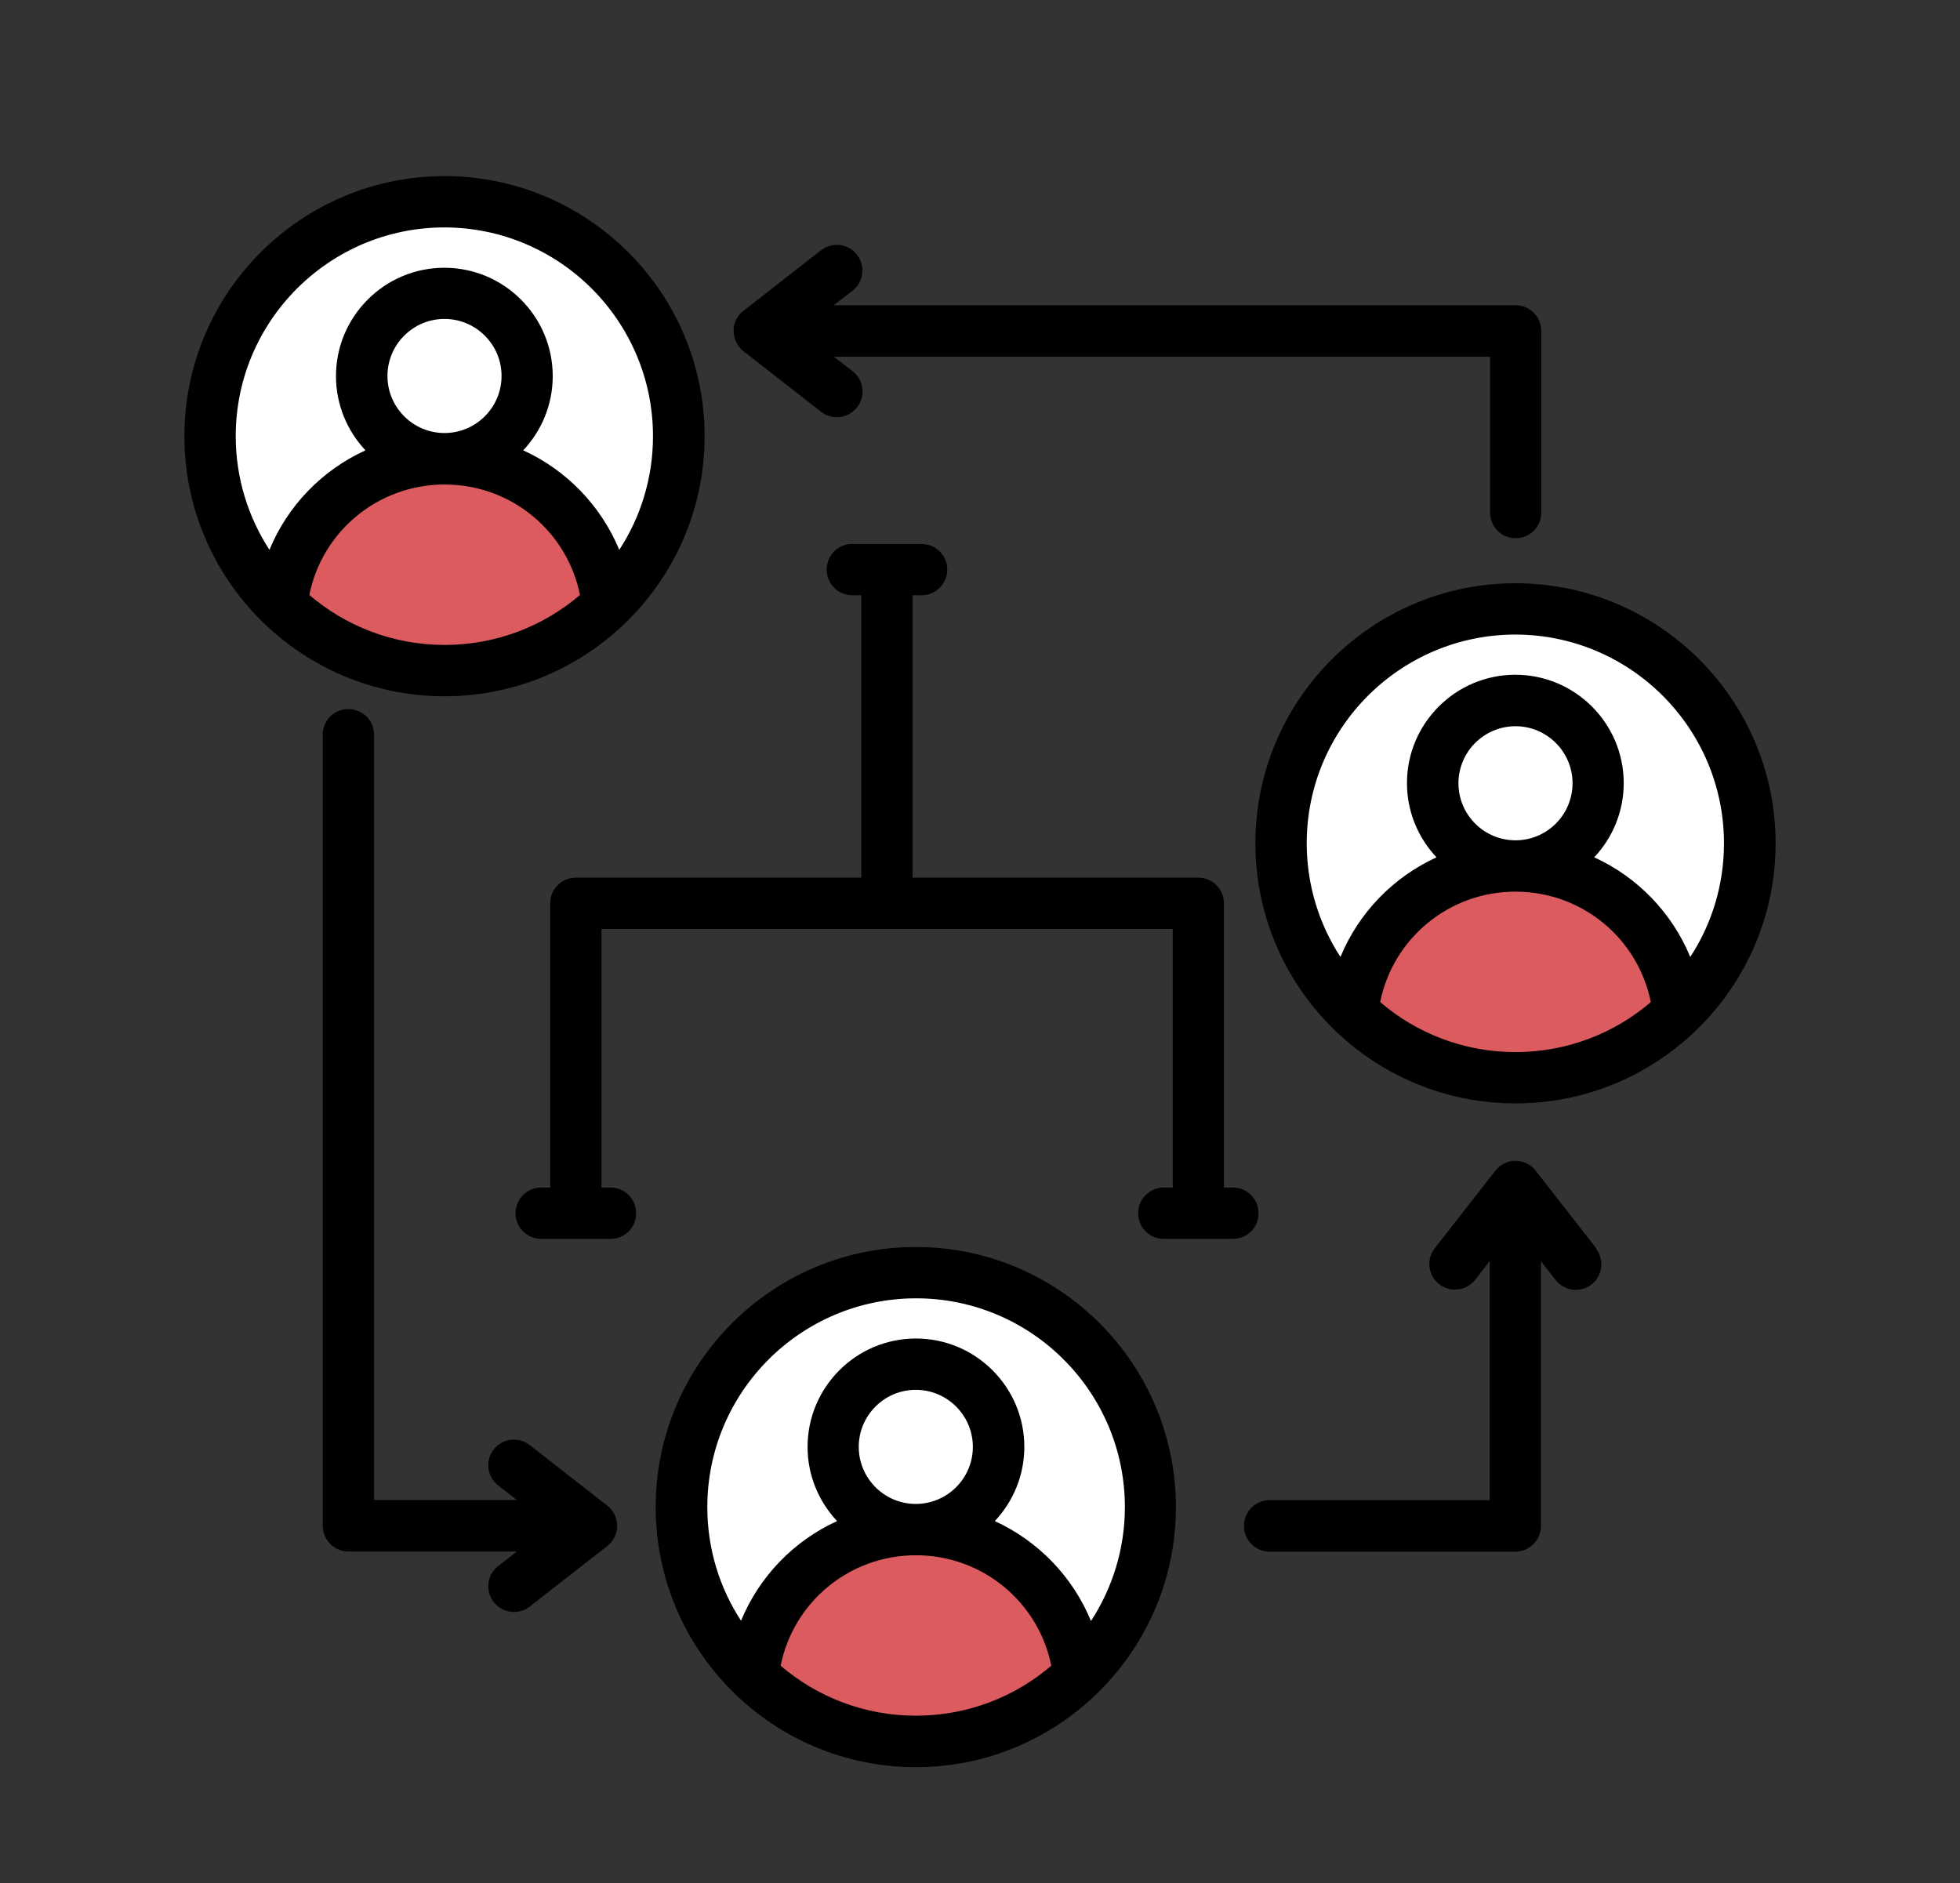
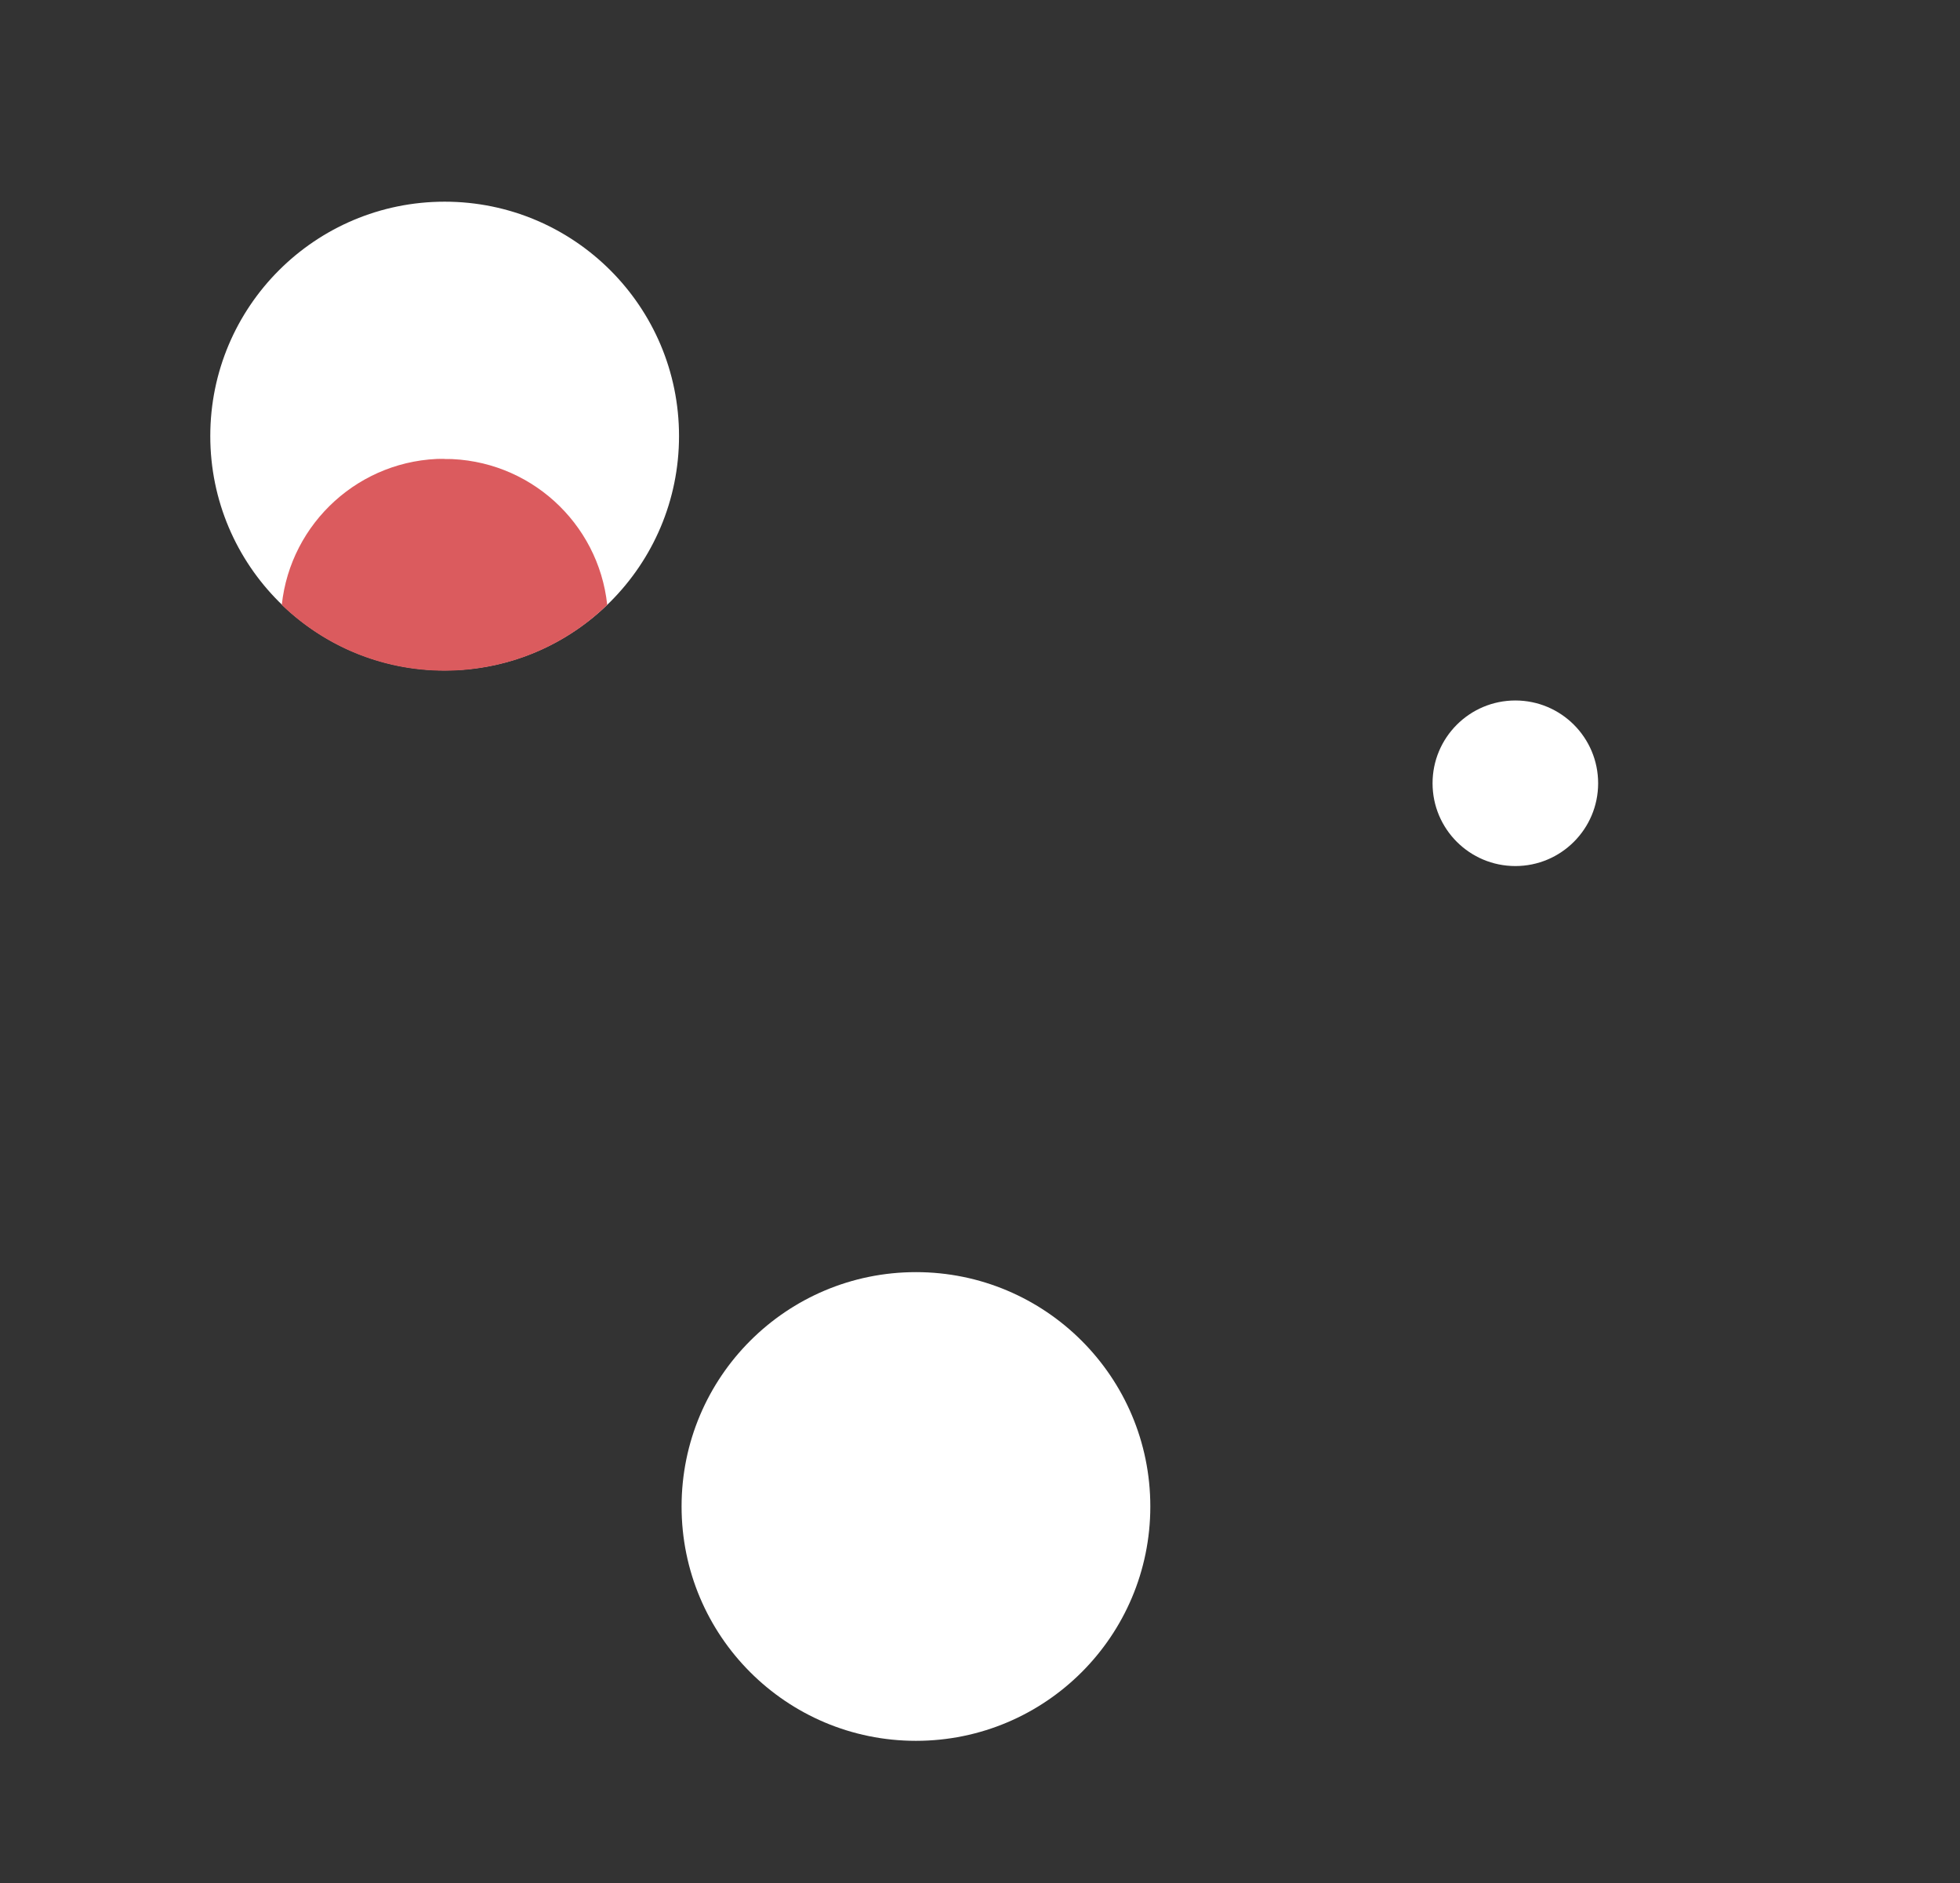
<svg xmlns="http://www.w3.org/2000/svg" id="Ebene_1" viewBox="0 0 130.21 125.11">
  <rect x="0" y="0" width="130.21" height="125.11" fill="#333333" stroke="none" />
  <g>
    <g>
      <circle cx="29.54" cy="28.97" r="15.57" style="fill: #fff;" />
-       <path d="M29.53,30.48c-5.61,0-10.23,4.25-10.81,9.71,2.8,2.7,6.61,4.37,10.81,4.37.76,0,1.5-.05,2.23-.16,3.31-.47,6.29-1.99,8.58-4.21-.58-5.46-5.2-9.7-10.81-9.7h0Z" style="fill: #db5b5e; fill-rule: evenodd;" />
+       <path d="M29.53,30.48c-5.61,0-10.23,4.25-10.81,9.71,2.8,2.7,6.61,4.37,10.81,4.37.76,0,1.5-.05,2.23-.16,3.31-.47,6.29-1.99,8.58-4.21-.58-5.46-5.2-9.7-10.81-9.7h0" style="fill: #db5b5e; fill-rule: evenodd;" />
      <path d="M29.53,30.48c3.03,0,5.5-2.47,5.5-5.5s-2.47-5.5-5.5-5.5-5.5,2.47-5.5,5.5,2.47,5.5,5.5,5.5Z" style="fill: #fff; fill-rule: evenodd;" />
    </g>
    <g>
      <circle cx="60.85" cy="100.09" r="15.57" style="fill: #fff;" />
-       <path d="M60.84,101.63c-5.61,0-10.23,4.25-10.81,9.71,2.8,2.7,6.61,4.37,10.81,4.37.76,0,1.5-.05,2.23-.16,3.31-.47,6.29-1.99,8.58-4.21-.58-5.46-5.2-9.7-10.81-9.7h0Z" style="fill: #db5b5e; fill-rule: evenodd;" />
      <circle cx="60.88" cy="96.14" r="5.5" transform="translate(-36.63 154.8) rotate(-88.68)" style="fill: #fff;" />
    </g>
    <g>
-       <circle cx="100.68" cy="56.03" r="15.57" style="fill: #fff;" />
-       <path d="M100.68,57.53c-5.61,0-10.23,4.25-10.81,9.71,2.8,2.7,6.61,4.37,10.81,4.37.76,0,1.5-.05,2.23-.16,3.31-.47,6.29-1.99,8.58-4.21-.58-5.46-5.2-9.7-10.81-9.7h0Z" style="fill: #db5b5e; fill-rule: evenodd;" />
      <circle cx="100.67" cy="52.04" r="5.5" style="fill: #fff;" />
    </g>
  </g>
-   <path d="M81.92,82.31h-4.61c-.94,0-1.7-.76-1.7-1.7s.76-1.71,1.7-1.71h.6v-17.18h-37.95v17.18h.6c.94,0,1.7.76,1.7,1.71s-.76,1.7-1.7,1.7h-4.61c-.94,0-1.7-.76-1.7-1.7s.76-1.71,1.7-1.71h.6v-18.88c0-.94.76-1.71,1.7-1.71h18.97v-18.76h-.6c-.94,0-1.7-.76-1.7-1.71s.76-1.7,1.7-1.7h4.61c.94,0,1.7.76,1.7,1.7s-.76,1.71-1.7,1.71h-.6v18.76h18.97c.94,0,1.71.76,1.71,1.71v18.88h.6c.94,0,1.7.76,1.7,1.71s-.76,1.7-1.7,1.7h0ZM106.04,82.93l-4.02-5.15c-.32-.41-.82-.66-1.34-.66s-1.02.24-1.34.66l-4.02,5.15c-.58.74-.45,1.81.29,2.39.74.58,1.81.45,2.39-.29l.97-1.25v15.89h-14.63c-.94,0-1.7.76-1.7,1.71s.76,1.71,1.7,1.71h16.33c.94,0,1.7-.76,1.7-1.71v-17.59l.97,1.25c.34.43.84.66,1.34.66.37,0,.74-.12,1.05-.36.74-.58.87-1.65.29-2.39h0ZM41,101.38c0-.52-.24-1.02-.66-1.35l-5.15-4.02c-.74-.58-1.81-.45-2.39.29-.58.74-.45,1.81.29,2.39l1.25.97h-9.49v-50.85c0-.94-.76-1.7-1.71-1.7s-1.7.76-1.7,1.7v52.56c0,.94.76,1.71,1.7,1.71h11.2l-1.25.97c-.74.58-.87,1.65-.29,2.39.34.43.84.66,1.34.66.37,0,.74-.12,1.05-.36l5.15-4.02c.41-.32.66-.82.66-1.34h0ZM48.73,21.99c0-.52.24-1.02.66-1.34l5.15-4.02c.74-.58,1.81-.45,2.39.29.58.74.45,1.81-.29,2.39l-1.25.97h45.3c.94,0,1.7.76,1.7,1.71v12.07c0,.94-.76,1.7-1.7,1.7s-1.7-.76-1.7-1.7v-10.36h-43.59l1.25.97c.74.58.87,1.65.29,2.39-.34.43-.84.66-1.34.66-.37,0-.74-.12-1.05-.36l-5.15-4.02c-.41-.32-.66-.82-.66-1.34ZM91.69,66.58c.85-4.24,4.58-7.34,8.99-7.34s8.14,3.1,8.99,7.34c-2.42,2.07-5.56,3.32-8.99,3.32s-6.57-1.25-8.99-3.32ZM100.68,55.83c-2.09,0-3.79-1.7-3.79-3.79s1.7-3.79,3.79-3.79,3.79,1.7,3.79,3.79-1.7,3.79-3.79,3.79ZM100.68,42.16c-7.65,0-13.87,6.22-13.87,13.87,0,2.78.83,5.38,2.24,7.55,1.22-2.95,3.51-5.3,6.38-6.62-1.21-1.29-1.96-3.02-1.96-4.93,0-3.97,3.23-7.2,7.2-7.2s7.2,3.23,7.2,7.2c0,1.91-.75,3.64-1.96,4.93,2.87,1.31,5.16,3.67,6.38,6.62,1.42-2.17,2.24-4.77,2.24-7.55,0-7.65-6.22-13.87-13.87-13.87h0ZM100.68,38.75c-9.53,0-17.28,7.75-17.28,17.28s7.75,17.28,17.28,17.28,17.28-7.75,17.28-17.28-7.75-17.28-17.28-17.28ZM29.53,15.11c-7.65,0-13.87,6.22-13.87,13.87,0,2.78.83,5.38,2.24,7.55,1.22-2.95,3.51-5.3,6.38-6.61-1.21-1.29-1.96-3.03-1.96-4.93,0-3.97,3.23-7.2,7.2-7.2s7.2,3.23,7.2,7.2c0,1.91-.75,3.64-1.96,4.93,2.87,1.31,5.16,3.67,6.38,6.61,1.42-2.17,2.24-4.77,2.24-7.55,0-7.65-6.22-13.87-13.87-13.87ZM25.74,24.98c0-2.09,1.7-3.79,3.79-3.79s3.79,1.7,3.79,3.79-1.7,3.79-3.79,3.79-3.79-1.7-3.79-3.79ZM20.55,39.53c2.42,2.07,5.56,3.32,8.99,3.32s6.57-1.25,8.99-3.32c-.85-4.24-4.58-7.34-8.99-7.34s-8.14,3.1-8.99,7.34ZM46.81,28.98c0-9.53-7.75-17.28-17.28-17.28s-17.28,7.75-17.28,17.28,7.75,17.28,17.28,17.28,17.28-7.75,17.28-17.28ZM72.47,107.68c-1.22-2.95-3.51-5.3-6.38-6.62,1.21-1.29,1.96-3.02,1.96-4.93,0-3.97-3.23-7.2-7.2-7.2s-7.2,3.23-7.2,7.2c0,1.91.75,3.64,1.96,4.93-2.87,1.31-5.16,3.67-6.38,6.62-1.42-2.17-2.24-4.77-2.24-7.55,0-7.65,6.22-13.87,13.87-13.87s13.87,6.22,13.87,13.87c0,2.78-.83,5.38-2.24,7.55ZM60.84,99.92c2.09,0,3.79-1.7,3.79-3.79s-1.7-3.79-3.79-3.79-3.79,1.7-3.79,3.79,1.7,3.79,3.79,3.79ZM51.86,110.67c2.42,2.07,5.56,3.32,8.99,3.32s6.57-1.25,8.99-3.32c-.85-4.24-4.58-7.34-8.99-7.34s-8.14,3.1-8.99,7.34ZM60.84,82.85c-9.53,0-17.28,7.75-17.28,17.28s7.75,17.28,17.28,17.28,17.28-7.75,17.28-17.28-7.75-17.28-17.28-17.28Z" style="fill-rule: evenodd;" />
</svg>